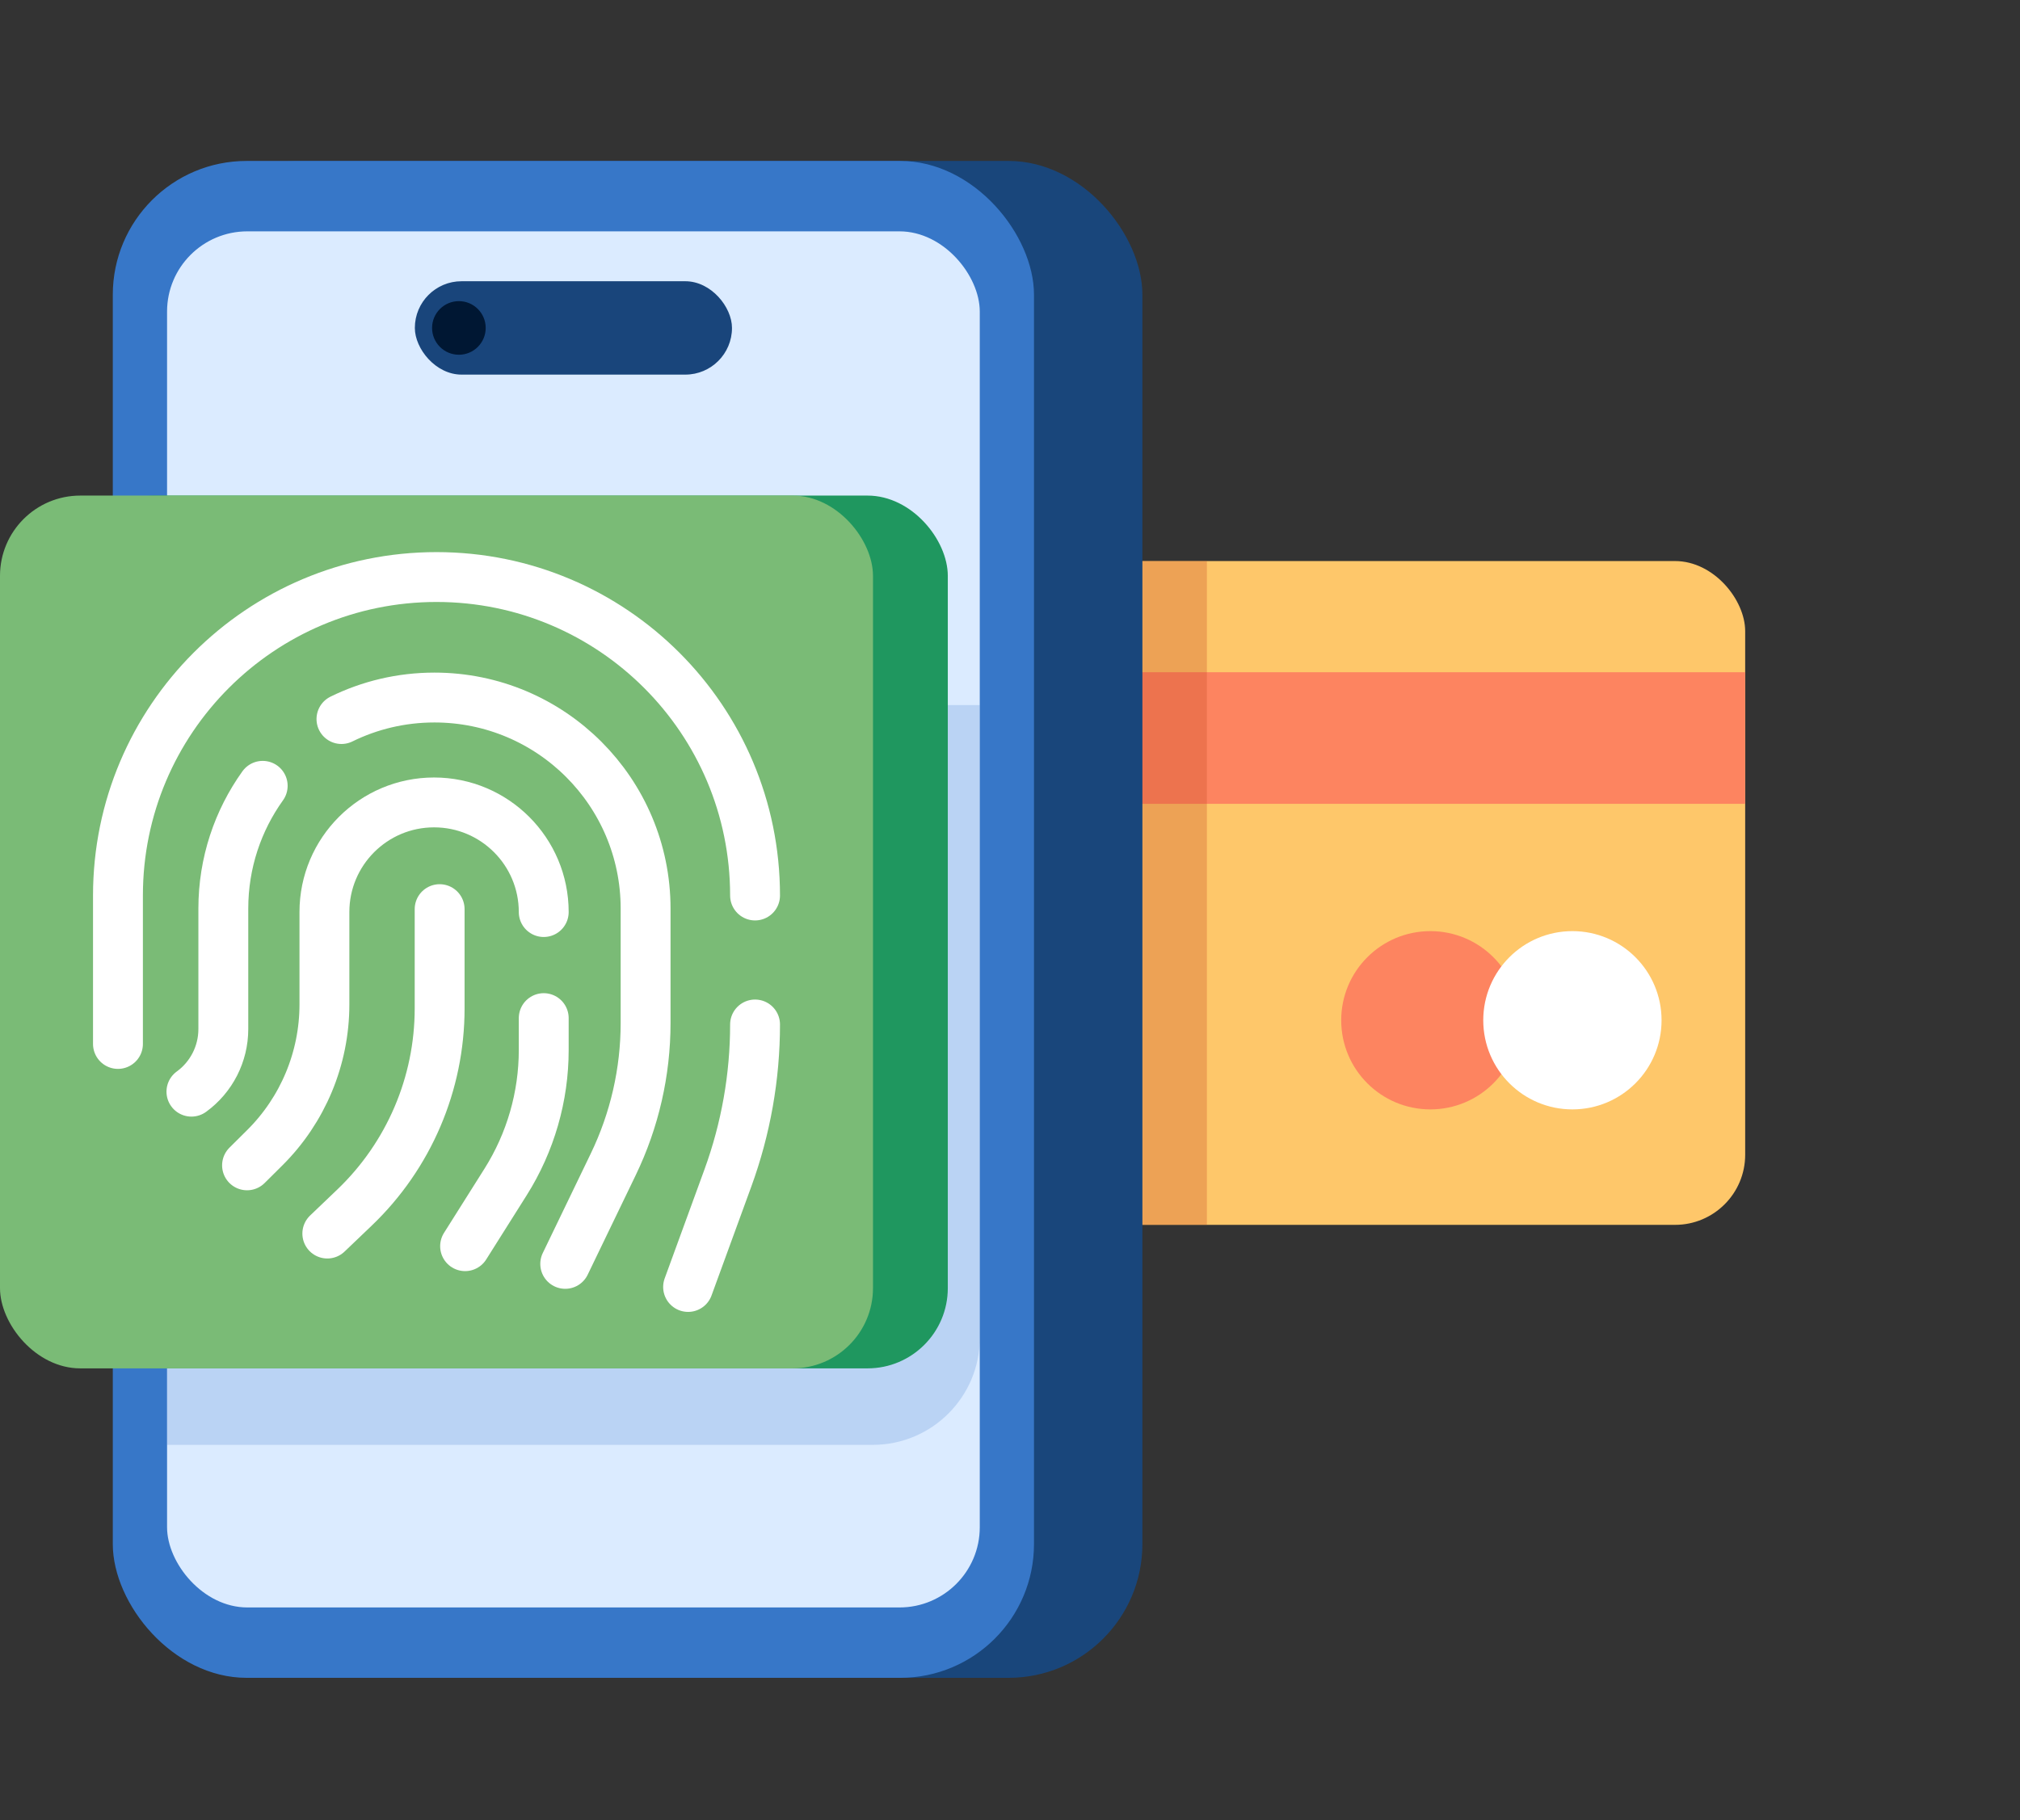
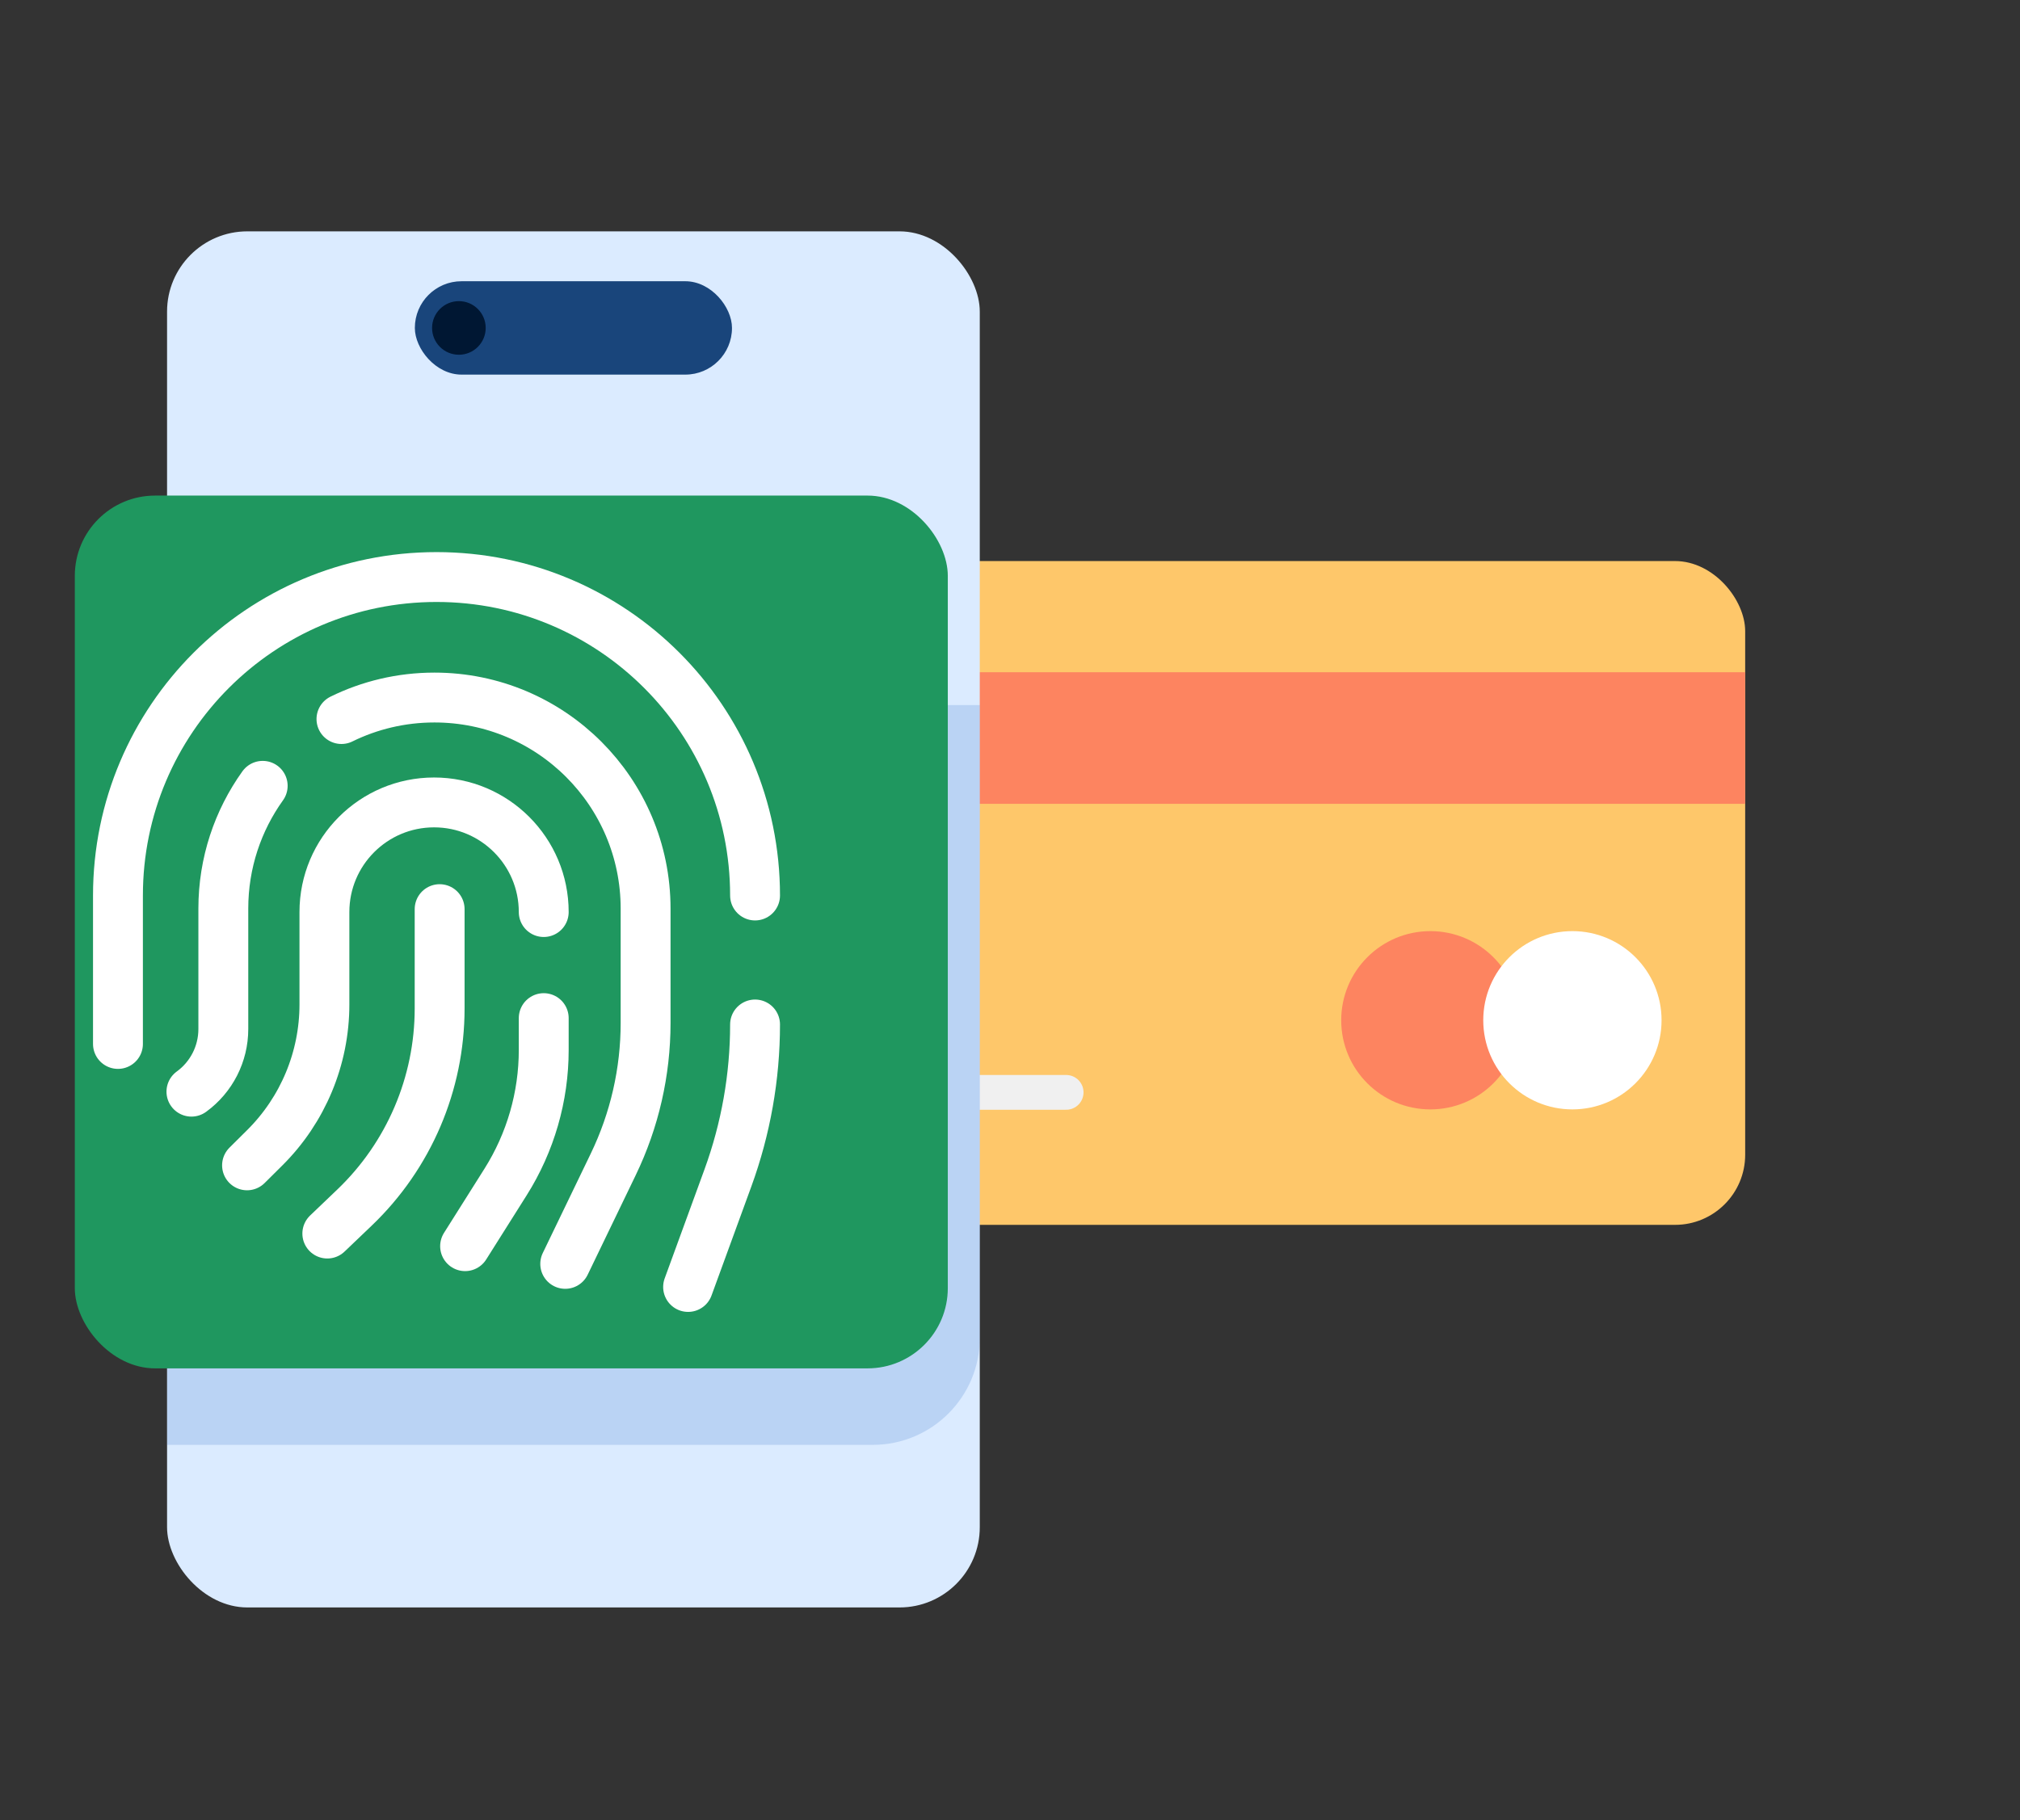
<svg xmlns="http://www.w3.org/2000/svg" width="81" height="73" viewBox="0 0 81 73" fill="none">
  <rect x="0" y="0" width="81" height="73" fill="#333333" stroke="none" />
  <rect x="27.055" y="22.503" width="42.925" height="26.624" rx="2.813" fill="#FEC76A" />
  <rect x="27.055" y="26.962" width="42.925" height="5.278" fill="#FD8460" />
-   <path d="M31.275 39.156C33.806 39.156 39.073 39.156 39.901 39.156" stroke="#F0F0F0" stroke-width="1.395" stroke-linecap="round" />
  <path d="M31.277 43.813C33.808 43.813 41.923 43.813 42.751 43.813" stroke="#F0F0F0" stroke-width="1.395" stroke-linecap="round" />
  <ellipse cx="57.356" cy="40.921" rx="3.575" ry="3.575" fill="#FD8460" />
  <ellipse cx="63.052" cy="40.921" rx="3.575" ry="3.575" fill="white" />
-   <rect opacity="0.3" x="25.055" y="22.503" width="23.34" height="26.624" fill="#C74B26" />
-   <rect x="6.697" y="6.455" width="39.112" height="60.84" rx="5.366" fill="#19467B" />
-   <rect x="4.523" y="6.455" width="36.939" height="60.84" rx="5.366" fill="#3777C8" />
  <rect x="6.699" y="9.279" width="32.589" height="55.193" rx="3.219" fill="#DBEBFF" />
  <path opacity="0.2" d="M6.699 31.498C6.699 29.72 8.141 28.278 9.919 28.278H39.289V53.659C39.289 56.029 37.367 57.951 34.996 57.951H6.699V31.498Z" fill="#3777C8" />
  <rect x="16.635" y="11.28" width="12.717" height="3.745" rx="1.872" fill="#19457B" />
  <ellipse cx="18.401" cy="13.153" rx="1.075" ry="1.075" fill="#001733" />
  <rect x="3" y="19.877" width="35.006" height="35.006" rx="3.219" fill="#1F975F" />
-   <rect y="19.877" width="35.006" height="35.006" rx="3.219" fill="#7ABB76" />
  <path d="M4.73 41.871V35.917C4.73 28.862 10.449 23.144 17.504 23.144C24.558 23.144 30.277 28.862 30.277 35.917M30.277 41.09C30.277 43.189 29.908 45.272 29.189 47.244L27.592 51.618" stroke="white" stroke-width="2" stroke-linecap="round" stroke-linejoin="round" />
  <path d="M22.665 50.692L24.59 46.702C25.444 44.933 25.888 42.994 25.888 41.029V36.443C25.888 31.767 22.097 27.977 17.421 27.977C16.083 27.977 14.817 28.287 13.692 28.84M7.676 43.785C8.479 43.202 8.955 42.269 8.955 41.275V36.443C8.955 34.606 9.54 32.906 10.534 31.518" stroke="white" stroke-width="2" stroke-linecap="round" stroke-linejoin="round" />
  <path d="M21.803 36.581C21.803 34.153 19.835 32.184 17.406 32.184C14.977 32.184 13.009 34.153 13.009 36.581V40.286C13.009 42.446 12.147 44.516 10.614 46.037L9.906 46.74M18.65 49.982L20.274 47.406C21.273 45.821 21.803 43.985 21.803 42.112V40.835" stroke="white" stroke-width="2" stroke-linecap="round" stroke-linejoin="round" />
  <path d="M17.629 36.464V40.447C17.629 43.465 16.395 46.351 14.213 48.436L13.125 49.476" stroke="white" stroke-width="2" stroke-linecap="round" stroke-linejoin="round" />
</svg>